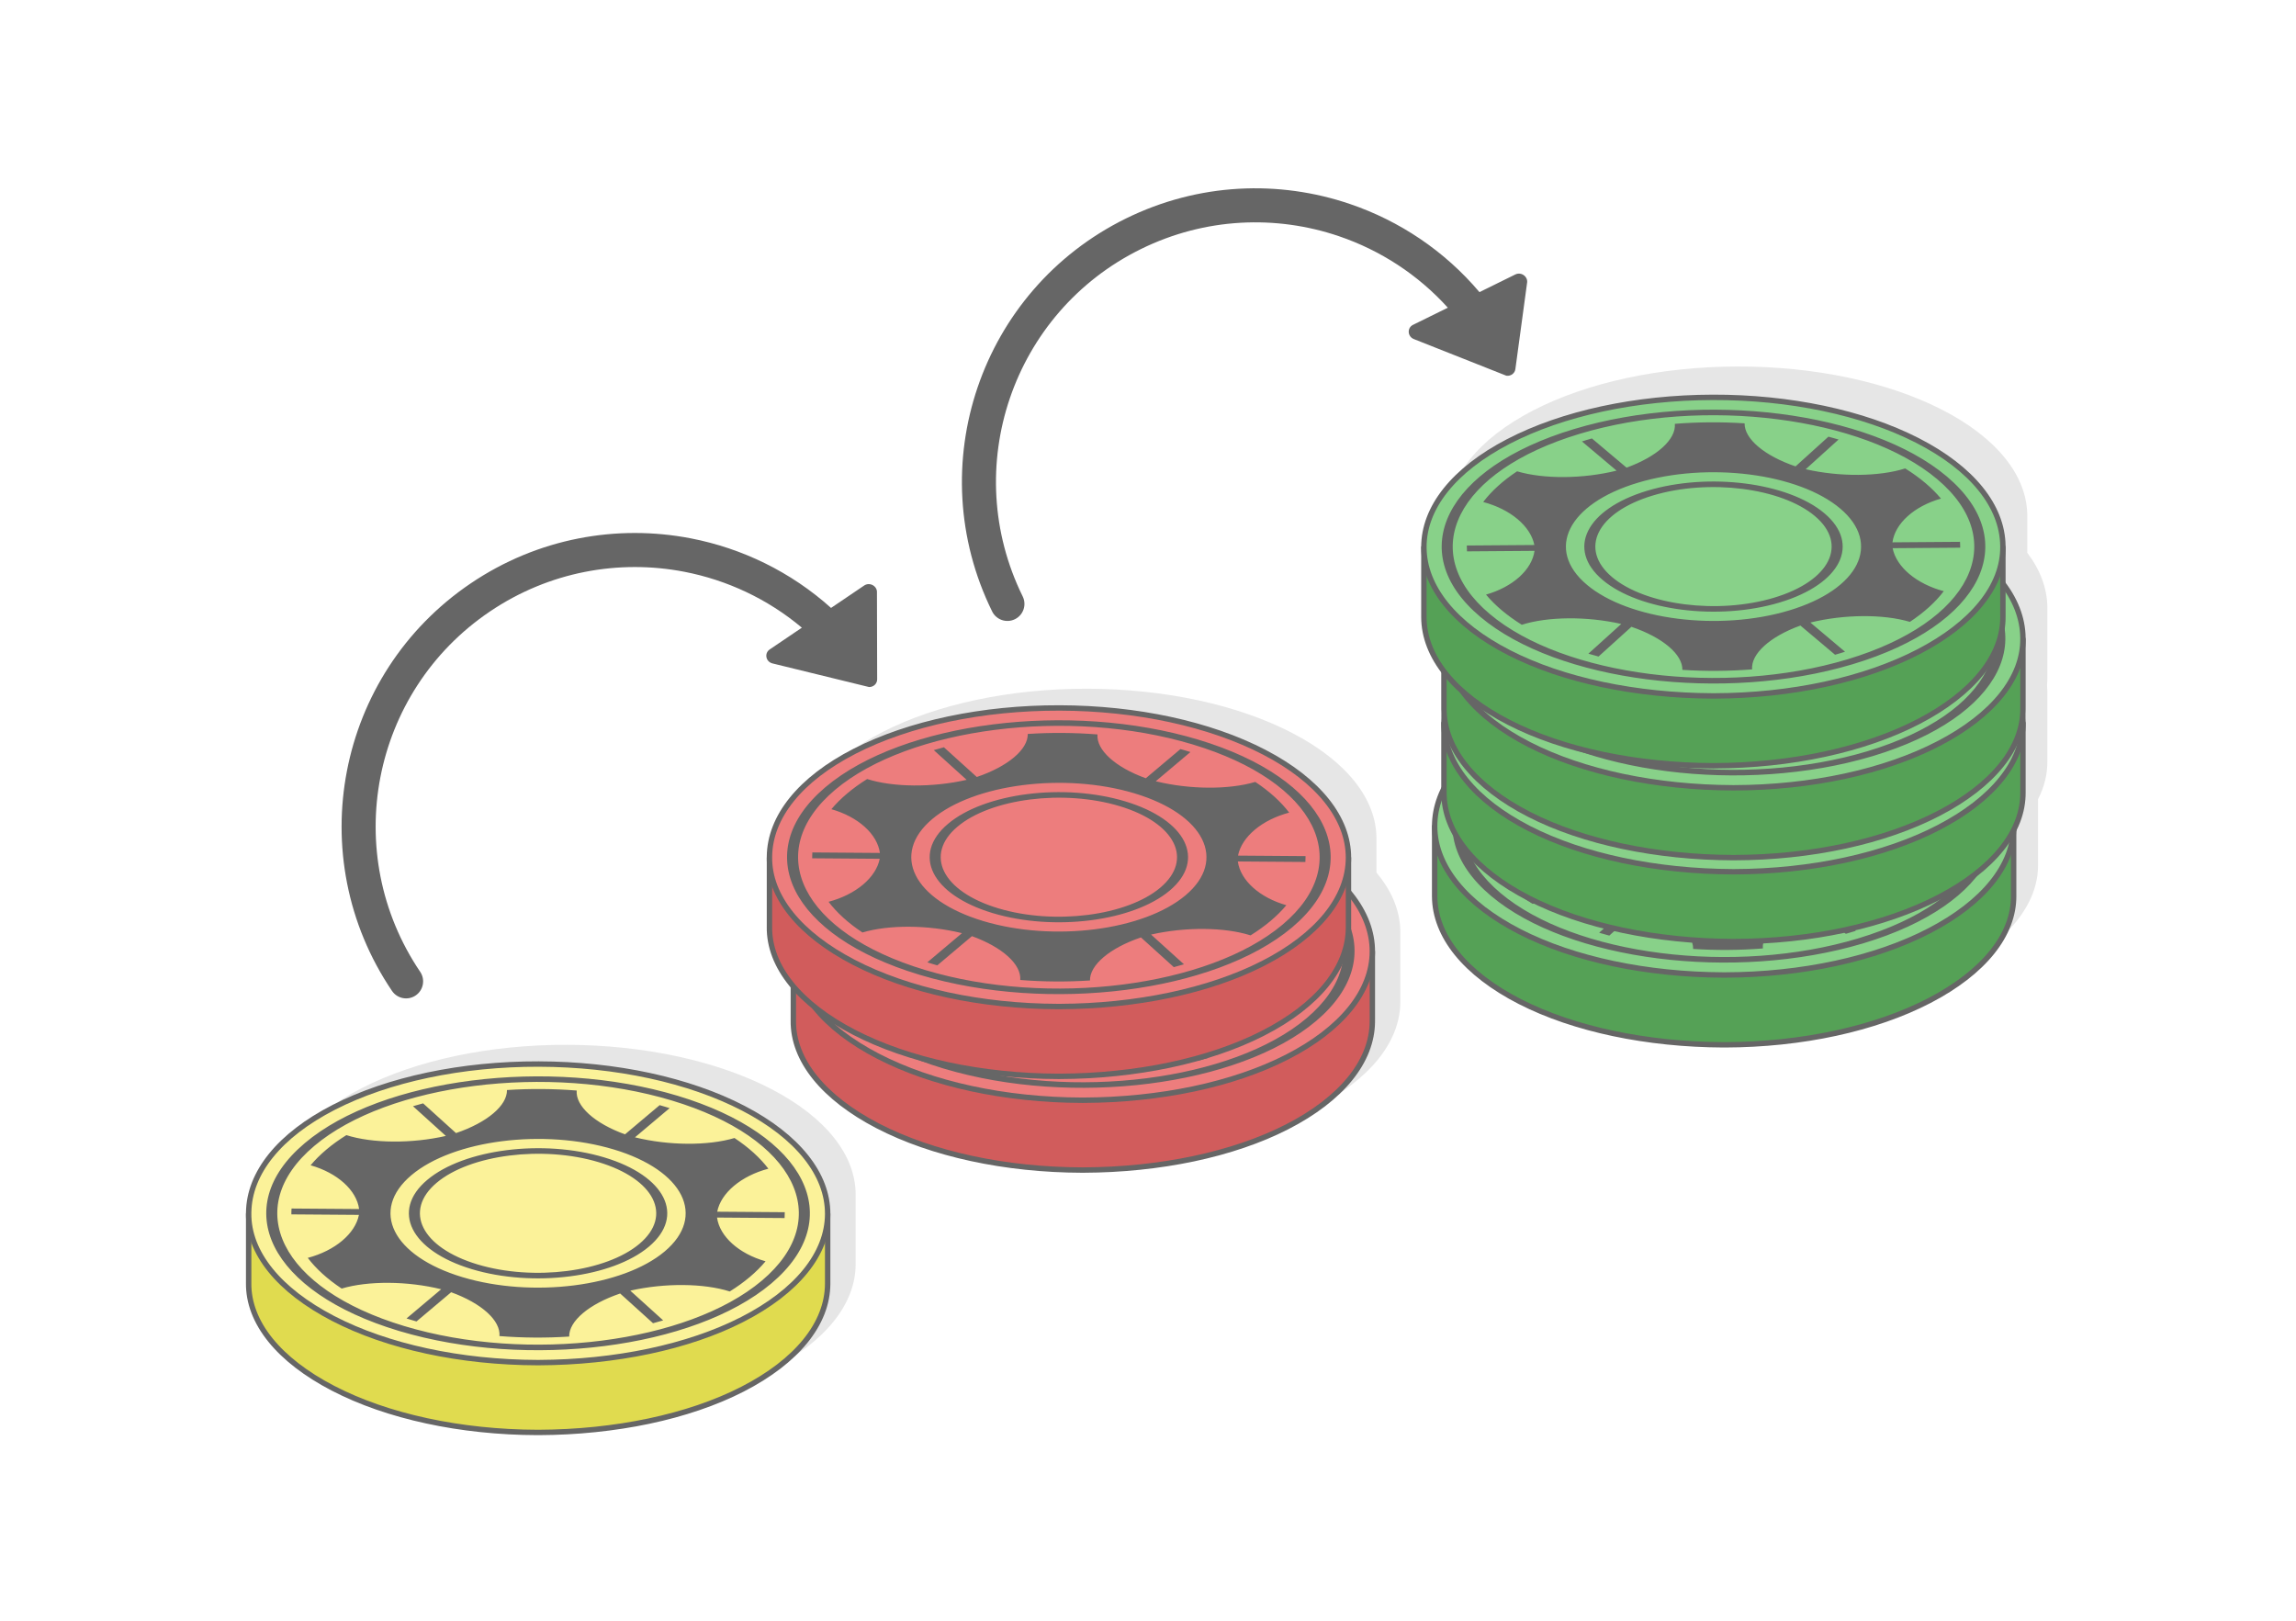
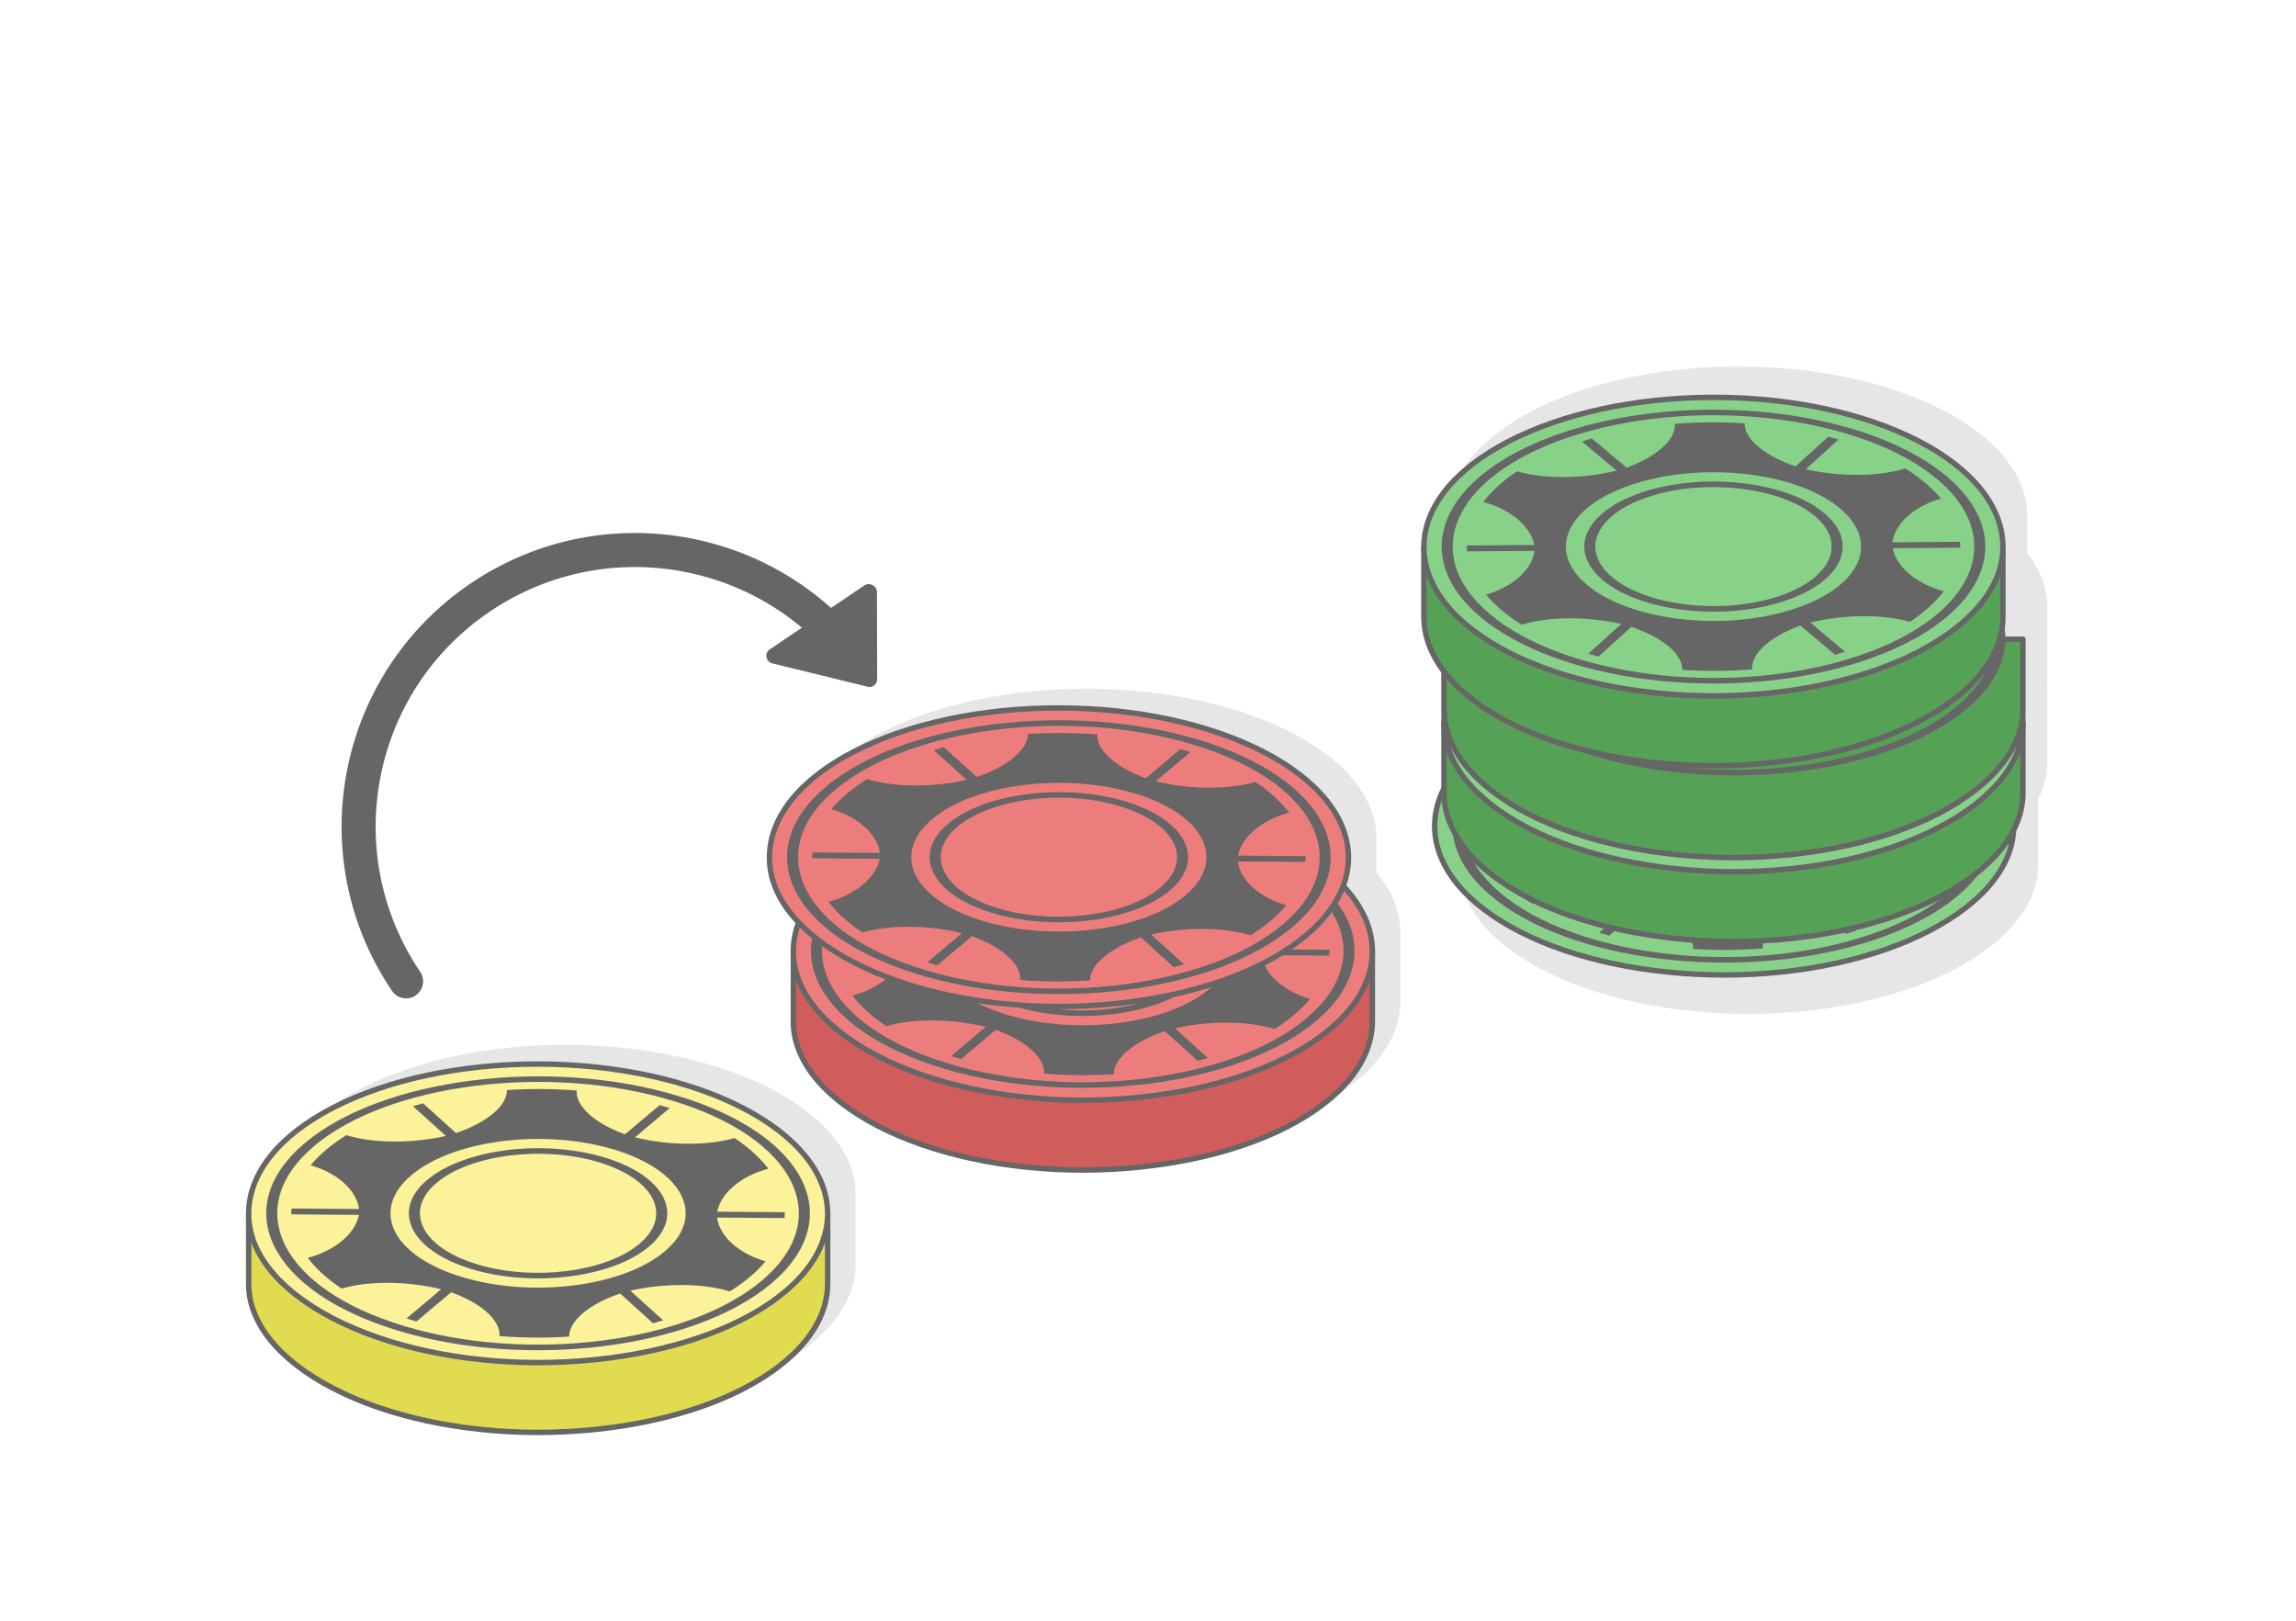
<svg xmlns="http://www.w3.org/2000/svg" xml:space="preserve" width="425px" height="300px" version="1.1" style="shape-rendering:geometricPrecision; text-rendering:geometricPrecision; image-rendering:optimizeQuality; fill-rule:evenodd; clip-rule:evenodd" viewBox="0 0 301041.9 212500">
  <defs>
    <style type="text/css">
   
    .str0 {stroke:#666666;stroke-width:708.4;stroke-linecap:round;stroke-linejoin:round;stroke-miterlimit:2.613}
    .fil7 {fill:#55A156}
    .fil4 {fill:#666666}
    .fil8 {fill:#88D189}
    .fil2 {fill:#D15C5C}
    .fil5 {fill:#E0DB4F}
    .fil1 {fill:#E6E6E6}
    .fil3 {fill:#ED7D7D}
    .fil6 {fill:#FBF299}
    .fil0 {fill:white}
    .fil9 {fill:#666666;fill-rule:nonzero}
   
  </style>
  </defs>
  <g id="Layer_x0020_1">
    <g id="_1772183658656">
      <rect class="fil0" x="0.1" width="301041.6" height="212500" />
      <g>
        <g>
          <path class="fil1" d="M183602.4 122253l0 8962.6 -1.9 0 1.9 192c-23.5,5207.9 -4022.2,10149.4 -11180.1,13813.9 -7102.5,3636.4 -16688.1,5628.2 -26693.7,5665.7l-173.5 0.2c-10100.2,-25.1 -19693,-2098.6 -26817.2,-5799 -7084.8,-3679.2 -11114.5,-8607.8 -11052.7,-13797.3l1.4 -75.5 0 -8797.1c-1.6,-93.7 -1.9,-188 -1.1,-282.2l1.1 -75c62.3,-5202.5 4022.9,-10145.6 11178.7,-13809 7152.9,-3661.6 16774.6,-5690.6 26867,-5666 10099.6,24.9 19693.5,2100 26818,5799 7119.9,3697.2 11075.7,8663 11052.1,13867.7z" />
          <path class="fil1" d="M180471.7 109968l0 8962.7 -1.8 0 1.8 191.6c-23.5,5208.2 -4022.1,10149.4 -11180.1,13814.2 -7102.5,3636.1 -16688.4,5628 -26693.7,5665.4l-173.8 0.6c-10099.8,-25.2 -19692.7,-2098.9 -26816.9,-5799.3 -7084.8,-3679 -11114.5,-8607.9 -11052.6,-13797.3l1.3 -75.2 0 -8797.5c-1.9,-93.7 -2.2,-187.9 -1.1,-281.9l1.1 -75.2c62.4,-5202.5 4023,-10145.7 11178.8,-13809.1 7152.8,-3661.3 16774.5,-5690.3 26866.9,-5665.9 10099.4,24.9 19693.5,2099.9 26818,5799.2 7119.6,3697.2 11075.4,8663.1 11052.1,13867.7z" />
          <g>
            <path class="fil2 str0" d="M142065.4 114262.8c10099.3,25.1 19693.7,2099.9 26818,5799.2 2708.2,1406.6 4958.1,2996.3 6705.7,4712.9l4346.4 0 0 8962.9 -1.6 0 1.6 191.7c-23.6,5207.9 -4022.2,10149.4 -11180.1,13813.9 -7102.8,3636.4 -16688.4,5628.2 -26694,5665.9l-173.2 0.3c-10100.2,-25.4 -19693,-2099.2 -26816.9,-5799.3 -7085.2,-3679.2 -11114.6,-8607.9 -11052.7,-13797.3l1.1 -75.2 0 -8962.9 4269.8 0c1782.2,-1771.5 4099,-3407.2 6908.9,-4845.9 7152.9,-3661.3 16774.6,-5690.9 26867,-5666.2z" />
            <path class="fil3 str0" d="M142065.4 105108.2c10099.3,24.9 19693.5,2100 26818,5799.3 7119.9,3697.1 11075.7,8663 11052.1,13867.4 -23.6,5208.2 -4021.9,10149.7 -11180.1,13814.2 -7102.5,3636.1 -16688.4,5627.9 -26694,5665.7l-173.2 0.5c-10100.2,-25.2 -19693,-2099.2 -26816.9,-5799.3 -7085.2,-3679.5 -11114.6,-8607.9 -11052.7,-13797.5l1.1 -75.3c62.3,-5202.5 4022.9,-10145.4 11179,-13809.1 7152.6,-3661.5 16774.3,-5690.5 26866.7,-5665.9z" />
            <path class="fil4" d="M158564.2 110687.9c218.5,65.9 434.5,133.4 648.4,200.8l-4543.7 3828.9c4432.6,1092 9584,1121.5 13048.3,88.1 1867.3,1237.4 3357.1,2595 4444.3,4024.3 -3563.3,942.1 -6220.1,3164.4 -6707.9,5637.8l8857.2 66.2c4,255.1 -3.5,511 -23.1,766.7l-8857.9 -66.4c337.6,2479.6 2857.1,4740.7 6361.5,5735.3 -584.4,701.2 -1272.2,1389.7 -2068.9,2061.4 -797,670.9 -1676.2,1302.5 -2623.6,1894.1 -3400.3,-1083.4 -8547.4,-1130.5 -13043.5,-105.5l4311.9 3897.5c-438.5,129.8 -882.7,254 -1331.1,372.6l-4310 -3896.9c-4093.9,1387.9 -6722.1,3618.5 -6682.2,5645.6 -3015,195.2 -6093.7,177.5 -9142.2,-64.5 166.5,-2026.3 -2325.4,-4297.6 -6334.5,-5746l-4542.9 3828.4c-220.8,-62.9 -439.8,-126.9 -658,-192.8 -218.5,-65.8 -435.3,-132.8 -649.2,-200.5l4543.1 -3828.4c-4432,-1092.2 -9583.9,-1122 -13047.7,-88.6 -1867.3,-1237.4 -3356.9,-2594.7 -4444.3,-4024.3 3563.5,-942.1 6220.4,-3164.4 6708.1,-5637.6l-8857.1 -66.1c-4.3,-255.1 3.2,-511.1 22.8,-767l8857.1 66.1c-336.5,-2479.3 -2856,-4740.4 -6361.5,-5735.3 585.5,-700.6 1273.3,-1389.1 2070,-2060.8 795.9,-671.2 1674.3,-1303 2622.6,-1894.4 3399.7,1083.7 8548.4,1130.6 13043.4,105.5l-4310 -3897.2c438.5,-129.5 880.8,-254.3 1329.2,-373.2l4311.3 3896.9c4092.3,-1387.3 6719.7,-3617.4 6681.7,-5644 3015,-195.2 6094.3,-177.7 9142.8,64 -166.5,2026.6 2324.8,4296.8 6335,5745.7l4542.8 -3828.6c219.3,63.2 439.4,126.4 657.8,192.2zm-7908.1 6664c4014.7,1208.5 6676.4,3122.7 7734.4,5239.2 1056.6,2115.5 509.7,4436.6 -1890.6,6459.5l-16.4 13.9c-2401.7,2015.4 -6194.4,3352.6 -10389,3885.4 -4201,533.3 -8806.8,258.9 -12821.5,-949.6l-27.3 -8.3c-3999.7,-1208.7 -6651.9,-3118.6 -7706.7,-5230.9 -1056.4,-2116 -510,-4436.6 1891.1,-6459.7 2400.9,-2023.2 6201.7,-3365.2 10404.3,-3898.5 4201.3,-533.8 8807.3,-259.4 12821.7,949zm6329.9 5415.9c-967.5,-1936.1 -3400.5,-3686.4 -7070.6,-4791.3 -3670.2,-1104.6 -7884.5,-1354.6 -11730.8,-866.3 -3844.7,488.3 -7320.7,1714.7 -9515.5,3564.4 -2194.2,1849.1 -2692.9,3972.3 -1724.9,5910.1 967.3,1936.1 3400.6,3686.4 7070.7,4791.3l7.2 2.1c3667.7,1102.8 7878.6,1352.3 11723.6,864.2 3843.3,-488 7319.9,-1715 9513.3,-3564.3 2195.3,-1850.2 2694.6,-3973.2 1727,-5910.2zm3266.4 -13502c8445.4,2542.3 14045.3,6569 16269.7,11023.3 2223.9,4452.6 1074.4,9335.8 -3976.7,13591.9 -5050.2,4256.2 -13046,7079 -21888.5,8201.5 -8798.2,1117.2 -18438.4,551.5 -26855.1,-1958.9l-124.8 -36.9c-8445.6,-2542.5 -14044.9,-6568.4 -16270.2,-11023 -2212.7,-4431.7 -1084.2,-9287.9 3903.8,-13529.6l73.4 -62.6c5049.7,-4255.9 13045.3,-7078.7 21888.2,-8201.8 8841.9,-1122.2 18534.3,-545.8 26980.2,1996.1zm14864.7 11199.4c-2134.2,-4273.5 -7505.9,-8136.2 -15607,-10574.5 -8101.1,-2438.7 -17401.3,-2991.2 -25887.4,-1913.7 -8479.7,1077.3 -16146.5,3782.3 -20991.1,7860.5l-9.1 7.7c-4844.4,4081.9 -5945.5,8766.9 -3810.5,13041.8 2132.7,4271.2 7499.3,8131.7 15592.9,10570.6l14.2 4.2c8101.1,2438.4 17401.3,2991 25887.7,1913.4 8484.7,-1077.5 16154.5,-3785.2 20999.4,-7867.6 4844.9,-4082.5 5946.2,-8767.5 3810.9,-13042.4zm-23221.7 -4157.4c9171.4,2761 12160.2,8745.3 6675.2,13366.6 -5484.4,4621.9 -17364.6,6130.7 -26536.8,3370 -9170.4,-2760.7 -12159.2,-8745 -6675,-13366.5 5484.2,-4621.9 17364.6,-6130.8 26536.6,-3370.1z" />
          </g>
          <g>
-             <path class="fil2 str0" d="M138934.7 101977.8c10099.3,24.9 19693.5,2099.7 26818,5799 2708.2,1406.6 4957.8,2996.3 6705.7,4713.1l4346.4 0 0 8962.9 -1.6 0 1.6 191.7c-23.5,5207.9 -4022.2,10149.4 -11180.1,13813.9 -7102.8,3636.1 -16688.4,5628.2 -26694,5665.7l-173.2 0.3c-10100.2,-25.5 -19693,-2098.9 -26816.9,-5799 -7085.1,-3679.5 -11114.8,-8607.9 -11053,-13797.6l1.4 -75 0 -8962.9 4269.5 0c1782.2,-1771.7 4099.3,-3407.5 6909.2,-4846.2 7152.9,-3661.3 16774.6,-5690.6 26867,-5665.9z" />
            <path class="fil3 str0" d="M138934.7 92822.9c10099.3,24.9 19693.5,2100.3 26817.7,5799.3 7120.2,3697.2 11076,8663.3 11052.4,13867.5 -23.5,5208.1 -4022.2,10149.9 -11180.1,13814.4 -7102.5,3635.9 -16688.4,5627.9 -26694,5665.4l-173.5 0.6c-10099.9,-25.2 -19692.7,-2099.2 -26816.6,-5799.3 -7085.4,-3679.5 -11114.5,-8607.9 -11052.7,-13797.6l0.8 -74.9c62.7,-5202.6 4023.3,-10145.7 11179,-13809.1 7152.9,-3661.6 16774.4,-5690.6 26867,-5666.3z" />
            <path class="fil4" d="M155433.5 98402.7c218.2,65.9 434.5,133.3 648.5,200.8l-4543.7 3828.9c4432.6,1092 9583.7,1121.4 13048.2,88 1867.3,1237.7 3357.2,2595 4444.4,4024.4 -3563.6,942.3 -6220.4,3164.6 -6708.2,5637.8l8857.1 66.1c4.3,255.2 -3.2,511.1 -22.7,767l-8858 -66.4c337.6,2479.6 2856.8,4740.8 6361.5,5735.3 -584.4,700.9 -1272.4,1389.5 -2068.9,2061.2 -797,670.9 -1676.4,1302.4 -2623.6,1894.1 -3400.3,-1083.5 -8547.4,-1130.6 -13043.4,-105.5l4311.8 3897.7c-438.5,129.6 -882.7,253.8 -1331.1,372.6l-4310 -3896.8c-4094.1,1387.8 -6722,3618.1 -6682.4,5645.3 -3014.8,195.2 -6093.5,177.5 -9142.3,-64.5 166.8,-2026.4 -2325.1,-4297.4 -6334.1,-5746l-4543.2 3828.6c-220.6,-62.9 -439.6,-127.2 -658,-193 -218.2,-65.6 -435.1,-132.8 -649,-200.3l4543.2 -3828.3c-4432.1,-1092.6 -9584.3,-1122.3 -13047.7,-88.6 -1867.4,-1237.4 -3357.2,-2595 -4444.4,-4024.4 3563.6,-942.1 6220.4,-3164.6 6708.2,-5637.8l-8857.2 -66.1c-4.2,-255.2 3.2,-511.1 22.8,-767l8857.1 66.1c-336.8,-2479.1 -2856,-4740.2 -6361.5,-5735.3 585.3,-700.6 1273.3,-1389.2 2069.8,-2060.9 796.2,-671.1 1674.5,-1303 2622.8,-1894.3 3399.7,1083.9 8548.2,1130.8 13043.4,105.4l-4310 -3896.8c438.3,-129.9 880.8,-254.6 1329.2,-373.5l4311.3 3896.9c4092.4,-1387.3 6719.7,-3617.1 6681.7,-5644 3014.8,-195.2 6094,-177.8 9142.8,64.2 -166.8,2026.4 2324.9,4296.9 6334.7,5745.5l4543.2 -3828.4c219.2,63 439.3,126.1 657.7,192zm-7908 6664.3c4014.6,1208.2 6676.3,3122.3 7734.3,5238.9 1056.7,2115.8 509.7,4436.9 -1890.6,6459.5l-16.6 13.9c-2401.7,2015.6 -6194.4,3352.6 -10388.8,3885.6 -4201,533.1 -8806.8,258.6 -12821.4,-949.8l-27.6 -8.3c-3999.7,-1208.8 -6651.7,-3118.7 -7706.8,-5230.7 -1056.1,-2116 -509.7,-4436.8 1891.2,-6460 2400.9,-2023.1 6201.9,-3364.9 10404.2,-3898.5 4201.6,-533.5 8807.4,-259.1 12822.1,949.4zm6329.6 5415.9c-967.3,-1936.4 -3400.3,-3686.8 -7070.4,-4791.4 -3670.4,-1104.6 -7884.5,-1354.6 -11730.8,-866.3 -3845,488.1 -7320.7,1714.7 -9515.7,3564.4 -2194.2,1849.1 -2692.7,3972.1 -1724.7,5909.8 967.3,1936.4 3400.3,3686.8 7070.7,4791.4l7 2.1c3667.7,1102.7 7878.9,1352.5 11723.5,864.2 3843.6,-487.8 7320.2,-1715 9513.3,-3564.4 2195.3,-1849.9 2694.9,-3972.9 1727.1,-5909.8zm3266.7 -13502.3c8445.3,2542.2 14044.9,6568.9 16269.6,11023.2 2224,4452.9 1074.1,9336.1 -3976.9,13592 -5050.2,4256.4 -13045.8,7078.9 -21888.2,8201.7 -8798.3,1117.2 -18438.5,551.5 -26855.5,-1959.1l-124.7 -37c-8445.4,-2542.2 -14044.7,-6568.4 -16270.2,-11022.9 -2212.7,-4431.8 -1084.3,-9287.9 3903.8,-13529.3l73.6 -62.9c5049.7,-4255.9 13045.3,-7078.7 21888.3,-8201.8 8841.8,-1122.3 18534,-545.6 26980.2,1996.1zm14864.7 11199.4c-2134.5,-4273.3 -7506,-8135.9 -15607.1,-10574.6 -8101.1,-2438.3 -17401.3,-2990.9 -25887.4,-1913.3 -8479.7,1077 -16146.5,3782 -20991.1,7860.4l-9.1 7.5c-4844.4,4082.1 -5945.7,8767.2 -3810.4,13042.1 2132.3,4270.8 7499.2,8131.6 15592.9,10570.2l14.1 4.3c8101.1,2438.4 17401.3,2990.9 25887.4,1913.4 8485,-1077.3 16154.8,-3785 20999.7,-7867.4 4844.9,-4082.7 5946.3,-8767.7 3811,-13042.6zm-23221.8 -4157.4c9171.5,2761 12160.2,8745.2 6675,13366.8 -5484.2,4621.6 -17364.6,6130.5 -26536.6,3370 -9170.6,-2760.7 -12159.4,-8744.9 -6675,-13366.8 5484.2,-4621.6 17364.7,-6130.4 26536.6,-3370z" />
          </g>
          <path class="fil1" d="M112186.9 156655.9l0 8962.7 -1.6 0 1.6 191.9c-23.3,5207.9 -4021.9,10149.4 -11180.1,13813.9 -7102.3,3636.4 -16688.1,5628.2 -26693.8,5665.7l-173.5 0.3c-10100.1,-25.2 -19692.6,-2098.7 -26816.9,-5799 -7085.1,-3679.3 -11114.5,-8607.9 -11052.6,-13797.4l1.3 -75.4 0 -8797.2c-1.9,-93.7 -2.1,-188 -1.1,-282.2l1.1 -74.9c62.1,-5202.6 4023,-10145.7 11178.8,-13809.1 7152.8,-3661.6 16774.6,-5690.3 26866.7,-5666 10099.6,24.9 19693.7,2100 26817.9,5799 7120,3697.2 11075.7,8663.3 11052.2,13867.7z" />
          <g>
            <path class="fil5 str0" d="M70649.9 148665.7c10099.6,25.1 19693.7,2099.9 26818.2,5799.2 2708.2,1406.6 4957.8,2996.3 6705.5,4712.9l4346.4 0 0 8962.9 -1.4 0 1.4 191.7c-23.3,5208.2 -4021.9,10149.7 -11179.9,13813.9 -7102.8,3636.4 -16688.6,5628.2 -26694,5666l-173.5 0.2c-10100.1,-25.4 -19692.7,-2099.1 -26816.6,-5799 -7085.4,-3679.5 -11114.8,-8608.1 -11052.9,-13797.6l1 -75.2 0 -8962.9 4269.8 0c1782.2,-1771.5 4099.3,-3407.2 6909.3,-4845.9 7152.8,-3661.3 16774.5,-5690.9 26866.7,-5666.2z" />
            <path class="fil6 str0" d="M70649.9 139511.1c10099.6,24.9 19693.7,2100 26817.9,5799.3 7119.9,3697.1 11075.7,8663.3 11052.4,13867.4 -23.5,5208.2 -4022.1,10149.7 -11180.1,13814.2 -7102.8,3636.1 -16688.4,5627.9 -26694.3,5665.7l-173.2 0.5c-10100.1,-25.1 -19692.9,-2099.1 -26816.6,-5799.3 -7085.4,-3679.5 -11114.5,-8607.8 -11052.7,-13797.5l0.8 -75c62.4,-5202.5 4023.3,-10145.6 11179.1,-13809.3 7152.5,-3661.6 16774.3,-5690.4 26866.7,-5666z" />
            <path class="fil4" d="M87148.7 145090.9c218.4,65.8 434.8,133.3 648.7,200.7l-4543.7 3828.9c4432.6,1092 9583.7,1121.5 13048.2,88.1 1867.3,1237.4 3356.9,2595 4444.4,4024.3 -3563.6,942.1 -6220.4,3164.7 -6708.2,5637.9l8857.1 66.1c4.3,255.1 -3.2,511.1 -22.7,767l-8857.9 -66.4c337.3,2479.3 2856.8,4740.5 6361.2,5735.3 -584.5,700.9 -1272.2,1389.4 -2068.9,2061.1 -797,670.9 -1676.2,1302.5 -2623.7,1894.1 -3400,-1083.4 -8547.4,-1130.5 -13043.1,-105.4l4311.6 3897.4c-438.3,129.8 -882.4,254 -1330.9,372.9l-4309.9 -3897.2c-4094.2,1387.9 -6722.1,3618.5 -6682.5,5645.7 -3014.8,195.1 -6093.5,177.5 -9142.3,-64.6 166.8,-2026.3 -2325.1,-4297.6 -6334.1,-5746l-4543.2 3828.4c-220.6,-62.7 -439.6,-126.9 -658,-192.8 -218.5,-65.8 -435.1,-132.8 -649,-200.2l4543.2 -3828.6c-4432.1,-1092.3 -9584.3,-1122 -13047.7,-88.4 -1867.3,-1237.6 -3357.2,-2595 -4444.4,-4024.3 3563.3,-942.4 6220.1,-3164.7 6707.9,-5637.8l-8857.1 -66.2c-4,-255.1 3.5,-511 23,-767l8857.1 66.1c-336.7,-2479.3 -2856.2,-4740.4 -6361.4,-5735.2 585.2,-700.7 1273,-1389.2 2069.7,-2060.9 796.2,-671.2 1674.5,-1303 2622.8,-1894.4 3399.7,1084 8548.2,1130.6 13043.1,105.5l-4309.9 -3897.2c438.5,-129.5 881,-254.3 1329.5,-373.2l4311.3 3896.9c4092,-1387.3 6719.4,-3617.4 6681.6,-5644 3014.8,-195.1 6094.1,-177.7 9142.8,64.3 -166.8,2026.3 2324.9,4296.6 6334.7,5745.4l4543.2 -3828.6c219.2,63.2 439.3,126.4 657.5,192.3zm-7907.8 6664c4014.4,1208.4 6676.3,3122.6 7734,5239.2 1057,2115.5 510,4436.8 -1890.6,6459.4l-16.3 13.9c-2401.7,2015.7 -6194.4,3352.7 -10388.7,3885.4 -4201,533.3 -8807.1,258.9 -12821.5,-949.6l-27.6 -8.3c-3999.7,-1208.7 -6651.7,-3118.6 -7706.8,-5230.6 -1056.1,-2116.3 -509.7,-4436.9 1891.2,-6460 2400.9,-2023.2 6201.9,-3365.2 10404.3,-3898.5 4201.5,-533.8 8807.3,-259.4 12822,949.1zm6329.6 5416.1c-967.3,-1936.4 -3400.3,-3686.7 -7070.7,-4791.3 -3670.1,-1104.9 -7884.2,-1354.9 -11730.5,-866.6 -3844.9,488.3 -7321,1715 -9515.7,3564.4 -2194.2,1849.1 -2692.7,3972.4 -1724.6,5910.1 967.2,1936.1 3400.2,3686.7 7070.4,4791.3l7.2 2.2c3667.7,1102.7 7878.9,1352.2 11723.6,864.1 3843.3,-488 7319.9,-1714.9 9513.3,-3564.3 2195.2,-1850.2 2694.8,-3972.9 1727,-5909.9zm3266.4 -13502.3c8445.7,2542.3 14045.2,6569 16270,11023.3 2223.6,4452.6 1074,9335.8 -3977,13591.9 -5050.2,4256.2 -13045.8,7079 -21888.2,8201.8 -8798.5,1116.9 -18438.5,551.2 -26855.5,-1959.1l-124.7 -37c-8445.4,-2542.2 -14044.7,-6568.4 -16270.2,-11023 -2212.7,-4431.7 -1084.3,-9287.8 3903.8,-13529.3l73.4 -62.9c5049.6,-4255.9 13045.5,-7078.7 21888.5,-8201.8 8841.6,-1122.2 18534,-545.8 26979.9,1996.1zm14865 11199.4c-2134.5,-4273.3 -7506,-8136.1 -15607.1,-10574.5 -8101.1,-2438.6 -17401.3,-2991.2 -25887.7,-1913.6 -8479.6,1077.2 -16146.2,3782.3 -20991.1,7860.4l-8.8 7.7c-4844.3,4081.9 -5945.7,8767.2 -3810.4,13041.9 2132.3,4271.1 7499,8131.6 15592.9,10570.5l14.2 4.3c8101.1,2438.3 17401.3,2990.9 25887.3,1913.3 8484.8,-1077.3 16154.9,-3785.2 20999.7,-7867.6 4844.9,-4082.4 5946,-8767.5 3811,-13042.4zm-23221.8 -4157.3c9171.5,2760.9 12160.3,8745.2 6675,13366.5 -5484.2,4621.9 -17364.6,6130.7 -26536.6,3370.3 -9170.6,-2761 -12159.4,-8745.2 -6675.2,-13366.8 5484.4,-4621.9 17364.6,-6130.7 26536.8,-3370z" />
          </g>
          <path class="fil1" d="M189893.2 67734.2l0 8947.6 1.4 0 -1.4 191.7c11,2469.6 916.9,4879.4 2628.7,7121.5l0 4733.5 1.4 0 -1.4 191.7c1.1,293.7 15.3,586.3 41.8,878.1 -29.5,323.4 -43.7,648.1 -42,973.9l0.2 15.3 0 8541.2c-810.6,1610.9 -1226.4,3282.8 -1218.9,4979.8l0.3 15.3 0 8947.6 1.6 0 -1.6 191.7c23.5,5208.1 4022.1,10149.7 11180.1,13814.2 7102.8,3636.1 16688.6,5627.9 26693.7,5665.6l173.5 0.3c10100.2,-25.4 19693,-2099.2 26816.9,-5799.3 7085.1,-3679.2 11114.8,-8607.9 11053,-13797.3l-1.4 -75.2 0 -8480.5c821.4,-1608.9 1240.1,-3280.8 1219.7,-4980.6l-1 -75.2 0 -8797.4c1.6,-93.7 1.8,-188 0.8,-281.9l-0.8 -75.2c-3,-258.1 -16.1,-515.1 -38.3,-771.9 30.2,-333.6 43.4,-668.7 39.3,-1005l-1 -75.2 0 -8797.2c1.6,-93.9 1.8,-188.2 0.8,-282.2l-0.8 -74.9c-29.5,-2459.8 -930.9,-4861.5 -2629,-7097.4l0 -4592.2c1.9,-94 2.1,-188.2 1.1,-282.2l-0.8 -74.9c-62.4,-5202.8 -4023.3,-10145.7 -11179.1,-13809.1 -7152.8,-3661.8 -16774.6,-5690.9 -26866.7,-5666 -10099.6,24.9 -19693.7,2100 -26817.9,5799 -7120,3697.2 -11076,8663.4 -11052.5,13867.5l0.3 15.3z" />
          <g>
-             <path class="fil7 str0" d="M225975.2 97842.1c-10099.3,25.2 -19693.5,2100 -26817.9,5799.3 -2708.2,1406.6 -4957.9,2996.3 -6705.5,4712.9l-4346.7 0 0 8962.8 1.6 0 -1.6 191.7c23.6,5208.2 4022.2,10149.7 11180.1,13813.9 7102.8,3636.4 16688.4,5628.2 26694.1,5666l173.2 0.2c10100.4,-25.4 19692.9,-2099.1 26816.9,-5799 7085.1,-3679.5 11114.8,-8608.1 11052.9,-13797.5l-1.3 -75.3 0 -8962.8 -4269.6 0c-1782.2,-1771.5 -4099.2,-3407.3 -6909.2,-4846 -7152.8,-3661.3 -16774.6,-5690.8 -26867,-5666.2z" />
            <path class="fil8 str0" d="M225975.2 88687.5c-10099.3,24.9 -19693.5,2100 -26817.7,5799.3 -7120.1,3697.2 -11075.9,8663 -11052.4,13867.5 23.6,5208.1 4022.2,10149.6 11180.1,13814.1 7102.6,3636.2 16688.4,5628 26694.3,5665.7l173.2 0.5c10099.9,-25.1 19692.7,-2099.1 26816.7,-5799.2 7085.4,-3679.5 11114.5,-8607.9 11052.6,-13797.6l-0.8 -75c-62.6,-5202.8 -4023.2,-10145.6 -11179,-13809.3 -7152.8,-3661.6 -16774.3,-5690.6 -26867,-5666z" />
            <path class="fil4" d="M209476.4 94267.3c-218.2,65.8 -434.5,133.3 -648.4,200.8l4543.7 3828.8c-4432.6,1092.1 -9583.7,1121.5 -13048.3,88.1 -1867.3,1237.4 -3357.1,2595 -4444.3,4024.3 3563.6,942.1 6220.4,3164.4 6708.2,5637.9l-8857.2 66.1c-4.3,255.1 3.2,511.1 22.8,766.7l8857.9 -66.3c-337.6,2479.5 -2856.8,4740.7 -6361.5,5735.5 584.5,700.9 1272.5,1389.5 2069,2061.2 797.2,670.9 1676.4,1302.4 2623.8,1894.1 3400,-1083.5 8547.2,-1130.6 13043.2,-105.5l-4311.9 3897.4c438.6,129.8 882.7,254.1 1331.1,372.9l4310 -3897.1c4094.2,1387.8 6722.1,3618.4 6682.5,5645.6 3014.7,195.1 6093.5,177.5 9142.2,-64.5 -166.8,-2026.4 2325.1,-4297.7 6334.2,-5746l4543.2 3828.3c220.5,-62.6 439.5,-126.9 658,-192.7 218.2,-65.9 435,-132.8 648.9,-200.6l-4543.1 -3828.3c4432,-1092.3 9584.2,-1122 13047.7,-88.4 1867.3,-1237.6 3357.2,-2594.9 4444.4,-4024.3 -3563.4,-942.3 -6220.4,-3164.7 -6708.2,-5637.8l8857.1 -66.1c4.3,-255.2 -3.2,-511.1 -22.7,-767.1l-8857.2 66.2c336.8,-2479.4 2856,-4740.5 6361.5,-5735.3 -585.2,-700.6 -1273.3,-1389.2 -2069.7,-2060.9 -796.2,-671.2 -1674.6,-1303 -2622.8,-1894.4 -3399.8,1083.8 -8548.2,1130.6 -13043.4,105.5l4310.2 -3897.1c-438.5,-129.6 -881.1,-254.4 -1329.5,-373.2l-4311.3 3896.9c-4092,-1387.4 -6719.7,-3617.4 -6681.7,-5644 -3014.7,-195.2 -6094,-177.8 -9142.8,63.9 166.8,2026.7 -2324.8,4296.9 -6334.7,5745.8l-4543.1 -3828.6c-219.3,63.1 -439.3,126.3 -657.8,192.2zm7908.1 6664c-4014.7,1208.4 -6676.3,3122.6 -7734.3,5239.2 -1056.7,2115.5 -509.8,4436.6 1890.6,6459.5l16.6 13.9c2401.7,2015.6 6194.4,3352.6 10388.7,3885.3 4201,533.3 8806.8,258.9 12821.5,-949.5l27.6 -8.3c3999.7,-1208.8 6651.7,-3118.7 7706.7,-5231 1056.2,-2116 509.8,-4436.6 -1891.1,-6459.7 -2400.9,-2023.1 -6201.9,-3365.2 -10404.3,-3898.5 -4201.5,-533.8 -8807.3,-259.4 -12822,949.1zm-6329.6 5415.9c967.2,-1936.1 3400.2,-3686.5 7070.4,-4791.3 3670.4,-1104.6 7884.5,-1354.7 11730.8,-866.4 3844.9,488.3 7320.9,1715 9515.7,3564.4 2194.2,1849.1 2692.7,3972.4 1724.6,5910.1 -967.3,1936.1 -3400.3,3686.7 -7070.7,4791.3l-6.9 2.2c-3667.7,1102.7 -7878.9,1352.2 -11723.6,864.2 -3843.6,-488.1 -7319.9,-1715 -9513.3,-3564.4 -2195.3,-1850.2 -2694.8,-3972.9 -1727,-5910.1zm-3266.7 -13502c-8445.4,2542.2 -14045,6568.9 -16269.7,11023.2 -2223.9,4452.7 -1074.1,9335.8 3976.9,13592 5050.3,4256.1 13045.9,7078.9 21888.3,8201.5 8798.5,1117.1 18438.4,551.5 26855.4,-1958.9l124.8 -37c8445.4,-2542.2 14044.7,-6568.4 16270.2,-11022.9 2212.7,-4431.8 1084.2,-9287.9 -3903.8,-13529.6l-73.7 -62.7c-5049.4,-4255.9 -13045.3,-7078.7 -21888.2,-8201.7 -8841.9,-1122.3 -18534,-545.9 -26980.2,1996.1zm-14864.7 11199.4c2134.5,-4273.3 7506,-8136.2 15607.1,-10574.6 8101.1,-2438.6 17401.3,-2991.2 25887.4,-1913.6 8479.6,1077.3 16146.5,3782.3 20991.1,7860.4l9.1 7.8c4844.3,4081.8 5945.7,8766.9 3810.4,13041.8 -2132.4,4271.1 -7499.3,8131.6 -15592.9,10570.5l-14.2 4.3c-8101.1,2438.3 -17401.3,2990.9 -25887.4,1913.4 -8485,-1077.3 -16154.8,-3785.3 -20999.7,-7867.7 -4844.8,-4082.4 -5946.2,-8767.5 -3810.9,-13042.3zm23221.7 -4157.4c-9171.4,2760.9 -12160.2,8745.2 -6674.9,13366.5 5484.1,4621.9 17364.6,6130.7 26536.6,3370.3 9170.6,-2760.9 12159.4,-8745.2 6674.9,-13366.8 -5484.1,-4621.9 -17364.6,-6130.7 -26536.6,-3370z" />
          </g>
          <g>
            <path class="fil7 str0" d="M227193.9 84305.8c-10099.3,25.2 -19693.8,2100 -26818,5799.3 -2708.5,1406.6 -4958.1,2996.3 -6705.7,4712.9l-4346.4 0 0 8962.9 1.6 0 -1.6 191.6c23.3,5208.2 4021.9,10149.7 11179.8,13813.9 7103.1,3636.4 16688.7,5628.2 26694,5666l173.5 0.3c10100.2,-25.5 19693,-2099.2 26816.9,-5799 7085.1,-3679.5 11114.5,-8608.2 11052.7,-13797.6l-1.1 -75.2 0 -8962.9 -4269.8 0c-1782.2,-1771.5 -4099,-3407.3 -6908.9,-4846 -7153.2,-3661.3 -16774.6,-5690.8 -26867,-5666.2z" />
            <path class="fil8 str0" d="M227193.9 75151.2c-10099.6,24.9 -19693.5,2100 -26818,5799.3 -7119.9,3697.2 -11075.7,8663.1 -11052.4,13867.5 23.6,5208.1 4022.2,10149.6 11180.4,13814.1 7102.5,3636.2 16688.4,5628 26694,5665.7l173.2 0.6c10100.2,-25.2 19693,-2099.2 26816.6,-5799.3 7085.4,-3679.5 11114.8,-8607.9 11053,-13797.6l-1.1 -74.9c-62.4,-5202.9 -4023.2,-10145.7 -11179,-13809.4 -7152.6,-3661.6 -16774.3,-5690.6 -26866.7,-5666z" />
            <path class="fil4" d="M210695.1 80731c-218.5,65.9 -434.5,133.3 -648.5,200.8l4543.5 3828.9c-4432.4,1092 -9583.8,1121.4 -13048.3,88 -1867.3,1237.4 -3356.9,2595 -4444.3,4024.4 3563.5,942 6220.4,3164.4 6708.1,5637.8l-8857.1 66.1c-4.3,255.2 3.2,511.1 22.8,766.8l8858.2 -66.4c-337.6,2479.6 -2857.1,4740.7 -6361.5,5735.5 584.4,700.9 1272.2,1389.5 2068.9,2061.2 797,670.9 1676.2,1302.4 2623.6,1894.1 3400.3,-1083.5 8547.4,-1130.6 13043.2,-105.5l-4311.6 3897.4c438.5,129.9 882.7,254.1 1331.1,372.9l4309.9 -3897.1c4094,1387.8 6721.9,3618.4 6682.3,5645.6 3014.7,195.2 6093.5,177.5 9142.2,-64.5 -166.5,-2026.4 2325.4,-4297.7 6334.4,-5746l4542.9 3828.3c220.6,-62.6 439.9,-126.9 658.1,-192.7 218.4,-65.9 435,-132.8 648.9,-200.6l-4542.9 -3828.3c4431.8,-1092.3 9584,-1122 13047.7,-88.3 1867.4,-1237.7 3356.9,-2595 4444.4,-4024.4 -3563.6,-942.3 -6220.4,-3164.6 -6708.2,-5637.8l8857.2 -66.1c4.2,-255.2 -3.2,-511.1 -22.8,-767l-8857.1 66.1c336.5,-2479.3 2856,-4740.5 6361.2,-5735.3 -585.2,-700.6 -1273,-1389.2 -2069.7,-2060.9 -796.2,-671.1 -1674.3,-1303 -2622.8,-1894.3 -3399.5,1083.7 -8548.2,1130.5 -13043.2,105.4l4310 -3897.1c-438.6,-129.6 -880.8,-254.3 -1329.2,-373.2l-4311.6 3896.9c-4092.1,-1387.3 -6719.4,-3617.4 -6681.7,-5644 -3014.7,-195.2 -6094,-177.8 -9142.5,64 166.5,2026.6 -2325.1,4296.8 -6335,5745.7l-4543.1 -3828.6c-219,63.2 -439.4,126.3 -657.5,192.2zm7908 6664c-4014.6,1208.5 -6676.3,3122.6 -7734.3,5239.2 -1056.7,2115.5 -509.7,4436.6 1890.6,6459.5l16.3 13.9c2401.7,2015.6 6194.5,3352.6 10389.1,3885.4 4201,533.3 8806.8,258.8 12821.2,-949.6l27.5 -8.3c3999.7,-1208.8 6652,-3118.7 7706.8,-5230.9 1056.1,-2116.1 509.7,-4436.6 -1891.2,-6459.8 -2400.8,-2023.1 -6201.9,-3365.2 -10404.2,-3898.5 -4201.6,-533.8 -8807.4,-259.4 -12821.8,949.1zm-6329.9 5415.9c967.3,-1936.1 3400.3,-3686.5 7070.7,-4791.3 3670.1,-1104.6 7884.5,-1354.7 11730.8,-866.4 3844.7,488.4 7320.7,1715 9515.5,3564.4 2194.2,1849.1 2692.7,3972.4 1724.9,5910.1 -967.6,1936.2 -3400.6,3686.8 -7070.7,4791.4l-7.2 2.1c-3667.8,1102.7 -7878.7,1352.2 -11723.6,864.2 -3843.3,-488.1 -7319.9,-1715 -9513.3,-3564.4 -2195.3,-1850.2 -2694.6,-3972.9 -1727.1,-5910.1zm-3266.4 -13502c-8445.6,2542.2 -14045.2,6568.9 -16269.6,11023.2 -2224,4452.7 -1074.4,9335.8 3976.6,13592 5050.2,4256.1 13046.1,7078.9 21888.3,8201.5 8798.5,1117.2 18438.7,551.5 26855.4,-1958.9l124.8 -37c8445.4,-2542.2 14044.6,-6568.4 16270.2,-11022.9 2212.6,-4431.8 1084.2,-9287.9 -3903.9,-13529.6l-73.3 -62.6c-5049.7,-4255.9 -13045.6,-7078.7 -21888.3,-8201.8 -8841.8,-1122.3 -18534.2,-545.9 -26980.2,1996.1zm-14864.9 11199.4c2134.5,-4273.3 7505.9,-8136.2 15607,-10574.6 8101.1,-2438.6 17401.4,-2991.2 25887.7,-1913.6 8479.7,1077.3 16146.3,3782.3 20991.1,7860.4l9.1 7.8c4844.3,4081.9 5945.5,8766.9 3810.4,13041.8 -2132.6,4271.1 -7499.2,8131.6 -15592.9,10570.5l-14.1 4.3c-8101.1,2438.4 -17401.3,2990.9 -25887.7,1913.4 -8484.7,-1077.3 -16154.8,-3785.3 -20999.7,-7867.7 -4844.8,-4082.4 -5946,-8767.4 -3810.9,-13042.3zm23222 -4157.4c-9171.7,2761 -12160.2,8745.2 -6675.3,13366.5 5484.2,4621.9 17364.7,6130.8 26536.6,3370.3 9170.7,-2760.9 12159.4,-8745.2 6675.3,-13366.8 -5484.2,-4621.8 -17364.7,-6130.7 -26536.6,-3370z" />
          </g>
          <g>
            <path class="fil7 str0" d="M227193.9 73299.4c-10099.3,24.9 -19693.8,2099.7 -26818,5799.1 -2708.5,1406.5 -4958.1,2996.2 -6705.7,4713.1l-4346.4 0 0 8962.6 1.6 0 -1.6 192c23.3,5207.9 4021.9,10149.4 11179.8,13813.9 7103.1,3636.1 16688.7,5628.2 26694,5665.7l173.5 0.2c10100.2,-25.4 19693,-2098.9 26816.9,-5799 7085.1,-3679.5 11114.5,-8607.9 11052.7,-13797.6l-1.1 -75.2 0 -8962.6 -4269.8 0c-1782.2,-1771.7 -4099,-3407.5 -6908.9,-4846.2 -7153.2,-3661.3 -16774.6,-5690.6 -26867,-5666z" />
-             <path class="fil8 str0" d="M227193.9 64144.6c-10099.6,24.9 -19693.5,2100 -26818,5799.3 -7119.9,3697.2 -11075.7,8663.3 -11052.4,13867.4 23.6,5208.2 4022.2,10150 11180.4,13814.5 7102.5,3635.8 16688.4,5627.9 26694,5665.4l173.2 0.5c10100.2,-25.1 19693,-2099.1 26816.6,-5799.2 7085.4,-3679.5 11114.8,-8607.9 11053,-13797.6l-1.1 -75c-62.4,-5202.5 -4023.2,-10145.6 -11179,-13809.1 -7152.6,-3661.5 -16774.3,-5690.5 -26866.7,-5666.2z" />
            <path class="fil4" d="M210695.1 69724.4c-218.5,65.8 -434.5,133.3 -648.5,200.7l4543.5 3828.9c-4432.4,1092 -9583.8,1121.5 -13048.3,88.1 -1867.3,1237.7 -3356.9,2595 -4444.3,4024.3 3563.5,942.4 6220.4,3164.7 6708.1,5637.9l-8857.1 66.1c-4.3,255.1 3.2,511.1 22.8,767l8858.2 -66.4c-337.6,2479.6 -2857.1,4740.7 -6361.5,5735.3 584.4,700.9 1272.2,1389.4 2068.9,2061.1 797,670.9 1676.2,1302.5 2623.6,1894.1 3400.3,-1083.4 8547.4,-1130.5 13043.2,-105.4l-4311.6 3897.6c438.5,129.6 882.7,253.8 1331.1,372.7l4309.9 -3896.9c4094,1387.9 6721.9,3618.2 6682.3,5645.4 3014.7,195.1 6093.5,177.5 9142.2,-64.6 -166.5,-2026.3 2325.4,-4297.3 6334.4,-5746l4542.9 3828.7c220.6,-63 439.9,-127.2 658.1,-193.1 218.4,-65.6 435,-132.8 648.9,-200.2l-4542.9 -3828.4c4431.8,-1092.5 9584,-1122.2 13047.7,-88.6 1867.4,-1237.4 3356.9,-2595 4444.4,-4024.3 -3563.6,-942.1 -6220.4,-3164.7 -6708.2,-5637.8l8857.2 -66.2c4.2,-255.1 -3.2,-511 -22.8,-767l-8857.1 66.2c336.5,-2479.1 2856,-4740.5 6361.2,-5735.3 -585.2,-700.6 -1273,-1389.2 -2069.7,-2060.9 -796.2,-671.2 -1674.3,-1303 -2622.8,-1894.4 -3399.5,1084 -8548.2,1130.9 -13043.2,105.5l4310 -3896.9c-438.6,-129.8 -880.8,-254.6 -1329.2,-373.4l-4311.6 3896.8c-4092.1,-1387.3 -6719.4,-3617.1 -6681.7,-5644 -3014.7,-195.1 -6094,-177.7 -9142.5,64.3 166.5,2026.3 -2325.1,4296.8 -6335,5745.5l-4543.1 -3828.4c-219,62.9 -439.4,126.1 -657.5,192zm7908 6664.2c-4014.6,1208.2 -6676.3,3122.4 -7734.3,5239 -1056.7,2115.7 -509.7,4436.8 1890.6,6459.4l16.3 14c2401.7,2015.6 6194.5,3352.6 10389.1,3885.6 4201,533 8806.8,258.6 12821.2,-949.9l27.5 -8.3c3999.7,-1208.7 6652,-3118.6 7706.8,-5230.6 1056.1,-2116 509.7,-4436.9 -1891.2,-6460 -2400.8,-2023.1 -6201.9,-3364.9 -10404.2,-3898.5 -4201.6,-533.6 -8807.4,-259.1 -12821.8,949.3zm-6329.9 5415.9c967.3,-1936.4 3400.3,-3686.7 7070.7,-4791.3 3670.1,-1104.6 7884.5,-1354.6 11730.8,-866.3 3844.7,488 7320.7,1714.7 9515.5,3564.4 2194.2,1849.1 2692.7,3972.1 1724.9,5909.8 -967.6,1936.1 -3400.6,3686.7 -7070.7,4791.3l-7.2 2.2c-3667.8,1102.7 -7878.7,1352.2 -11723.6,864.2 -3843.3,-487.8 -7319.9,-1715 -9513.3,-3564.4 -2195.3,-1849.9 -2694.6,-3972.9 -1727.1,-5909.9zm-3266.4 -13502.2c-8445.6,2542.2 -14045.2,6568.9 -16269.6,11023.2 -2224,4452.9 -1074.4,9335.8 3976.6,13591.9 5050.2,4256.5 13046.1,7079 21888.3,8201.8 8798.5,1117.2 18438.7,551.5 26855.4,-1959.1l124.8 -37c8445.4,-2542.2 14044.6,-6568.4 16270.2,-11022.9 2212.6,-4431.8 1084.2,-9287.9 -3903.9,-13529.4l-73.3 -62.9c-5049.7,-4255.9 -13045.6,-7078.7 -21888.3,-8201.7 -8841.8,-1122.3 -18534.2,-545.6 -26980.2,1996.1zm-14864.9 11199.3c2134.5,-4273.3 7505.9,-8136.1 15607,-10574.5 8101.1,-2438.6 17401.4,-2990.9 25887.7,-1913.4 8479.7,1077.1 16146.3,3782.1 20991.1,7860.5l9.1 7.5c4844.3,4082.1 5945.5,8767.1 3810.4,13042 -2132.6,4270.9 -7499.2,8131.7 -15592.9,10570.3l-14.1 4.3c-8101.1,2438.3 -17401.3,2990.9 -25887.7,1913.3 -8484.7,-1077.3 -16154.8,-3784.9 -20999.7,-7867.6 -4844.8,-4082.4 -5946,-8767.5 -3810.9,-13042.4zm23222 -4157.3c-9171.7,2760.9 -12160.2,8745.2 -6675.3,13366.8 5484.2,4621.6 17364.7,6130.4 26536.6,3370 9170.7,-2760.7 12159.4,-8745 6675.3,-13366.8 -5484.2,-4621.6 -17364.7,-6130.5 -26536.6,-3370z" />
          </g>
          <g>
            <path class="fil7 str0" d="M224565.2 61252.7c-10099.6,24.9 -19693.8,2099.7 -26818.3,5799 -2708.2,1406.6 -4957.8,2996.3 -6705.5,4713.2l-4346.3 0 0 8962.6 1.3 0 -1.3 192c23.3,5207.9 4021.9,10149.4 11179.8,13813.9 7102.8,3636.1 16688.7,5628.2 26694,5665.7l173.5 0.2c10100.2,-25.4 19692.7,-2098.9 26816.6,-5799 7085.4,-3679.5 11114.8,-8607.9 11053,-13797.6l-1.1 -75.2 0 -8962.6 -4269.8 0c-1782.2,-1771.8 -4099.3,-3407.5 -6909.2,-4846.2 -7152.9,-3661.3 -16774.6,-5690.6 -26866.7,-5666z" />
            <path class="fil8 str0" d="M224565.2 52097.9c-10099.6,24.9 -19693.8,2100 -26818,5799.3 -7119.9,3697.1 -11075.7,8663.3 -11052.4,13867.4 23.6,5208.2 4022.2,10150 11180.4,13814.2 7102.5,3636.1 16688.1,5628.2 26694,5665.7l173.2 0.5c10100.2,-25.1 19693,-2099.1 26816.6,-5799.3 7085.4,-3679.4 11114.6,-8607.8 11052.7,-13797.5l-0.8 -75c-62.4,-5202.5 -4023.2,-10145.6 -11179,-13809.1 -7152.6,-3661.5 -16774.3,-5690.6 -26866.7,-5666.2z" />
            <path class="fil4" d="M208066.3 57677.7c-218.4,65.8 -434.7,133.3 -648.6,200.7l4543.7 3828.9c-4432.6,1092 -9583.8,1121.5 -13048.3,88.1 -1867.3,1237.7 -3356.9,2595 -4444.3,4024.3 3563.5,942.4 6220.3,3164.7 6708.1,5637.9l-8857.1 66.1c-4.3,255.1 3.2,511.1 22.8,767l8857.9 -66.4c-337.3,2479.6 -2856.8,4740.7 -6361.2,5735.3 584.4,700.9 1272.2,1389.4 2068.9,2061.1 797,670.9 1676.2,1302.5 2623.6,1894.1 3400,-1083.4 8547.4,-1130.5 13043.2,-105.4l-4311.6 3897.6c438.2,129.6 882.4,253.8 1330.8,372.7l4310 -3896.9c4094.2,1387.9 6722.1,3618.2 6682.4,5645.4 3014.8,195.1 6093.5,177.5 9142.3,-64.6 -166.8,-2026.3 2325.1,-4297.3 6334.2,-5746l4543.1 3828.7c220.6,-63 439.6,-127.2 658.1,-193.1 218.4,-65.6 435,-132.8 648.9,-200.2l-4543.1 -3828.6c4432,-1092.3 9584.2,-1122 13047.7,-88.4 1867.3,-1237.4 3357.1,-2595 4444.3,-4024.3 -3563.3,-942.1 -6220.1,-3164.7 -6707.9,-5637.8l8857.2 -66.2c4,-255.1 -3.5,-511 -23.1,-767l-8857.1 66.2c336.8,-2479.4 2856.3,-4740.5 6361.5,-5735.3 -585.3,-700.7 -1273,-1389.2 -2069.7,-2060.9 -796.2,-671.2 -1674.6,-1303 -2622.9,-1894.4 -3399.4,1084 -8548.1,1130.8 -13043.1,105.5l4310 -3896.9c-438.6,-129.8 -880.8,-254.6 -1329.3,-373.5l-4311.5 3896.9c-4092.1,-1387.3 -6719.4,-3617.1 -6681.7,-5644 -3014.8,-195.1 -6094,-177.7 -9142.8,64.3 166.8,2026.3 -2324.8,4296.6 -6334.7,5745.4l-4543.1 -3828.3c-219.3,62.9 -439.4,126.1 -657.6,192zm7907.9 6664c-4014.5,1208.4 -6676.4,3122.6 -7734.1,5239.2 -1057,2115.7 -510,4436.8 1890.6,6459.4l16.3 14c2401.7,2015.6 6194.5,3352.6 10389,3885.6 4200.8,533 8806.9,258.6 12821.3,-949.9l27.5 -8.3c3999.7,-1208.7 6651.7,-3118.6 7706.8,-5230.6 1056.1,-2116 509.7,-4436.9 -1891.2,-6460 -2400.8,-2023.1 -6201.9,-3364.9 -10404.2,-3898.5 -4201.6,-533.6 -8807.4,-259.2 -12822,949.1zm-6329.7 5416.1c967.3,-1936.4 3400.3,-3686.7 7070.7,-4791.3 3670.1,-1104.6 7884.5,-1354.6 11730.5,-866.3 3845,488 7321,1714.7 9515.7,3564.4 2194.3,1849.1 2692.7,3972.1 1724.7,5909.8 -967.3,1936.1 -3400.3,3686.7 -7070.4,4791.3l-7.2 2.2c-3667.8,1102.7 -7878.7,1352.2 -11723.6,864.1 -3843.4,-487.7 -7319.9,-1714.9 -9513.3,-3564.3 -2195.3,-1850 -2694.9,-3972.9 -1727.1,-5909.9zm-3266.4 -13502.3c-8445.6,2542.3 -14045.2,6569 -16269.6,11023.3 -2224,4452.9 -1074.4,9335.8 3976.6,13591.9 5050.2,4256.2 13045.8,7079 21888.3,8201.8 8798.5,1117.2 18438.4,551.5 26855.4,-1959.1l124.8 -37c8445.3,-2542.2 14044.6,-6568.4 16270.2,-11023 2212.6,-4431.7 1084.2,-9287.8 -3903.9,-13529.3l-73.3 -62.9c-5049.7,-4255.9 -13045.6,-7078.7 -21888.5,-8201.8 -8841.6,-1122.2 -18534.1,-545.6 -26980,1996.1zm-14864.9 11199.4c2134.5,-4273.3 7505.9,-8136.1 15607,-10574.5 8101.1,-2438.6 17401.3,-2990.9 25887.7,-1913.4 8479.6,1077 16146.2,3782.1 20991.1,7860.4l8.8 7.5c4844.4,4082.2 5945.8,8767.2 3810.5,13042.1 -2132.4,4270.9 -7499.1,8131.6 -15592.9,10570.3l-14.2 4.3c-8101.1,2438.3 -17401.3,2990.9 -25887.4,1913.3 -8484.7,-1077.3 -16154.8,-3784.9 -20999.7,-7867.6 -4844.9,-4082.4 -5946,-8767.5 -3810.9,-13042.4zm23221.7 -4157.3c-9171.4,2760.9 -12160.2,8745.2 -6675,13366.8 5484.2,4621.6 17364.7,6130.4 26536.6,3370 9170.6,-2760.7 12159.4,-8745 6675.3,-13366.8 -5484.5,-4621.6 -17364.7,-6130.7 -26536.9,-3370z" />
          </g>
        </g>
        <path class="fil9" d="M105136.3 82296.6c-4488.5,-3768.4 -9815.8,-6248.8 -15413.5,-7329.8 -8547.1,-1651 -17724.5,-41 -25505.6,5221 -7780.9,5262 -12693,13179.7 -14343.8,21726.8 -1650.7,8547.1 -40.6,17724.4 5221.3,25505.6 690.5,1021.4 422.5,2408.9 -598.6,3099.6 -1021.1,690.5 -2408.9,422.5 -3099.3,-598.6 -5952.5,-8802 -7773.5,-19183.7 -5905.9,-28852.9 1867.6,-9669.3 7423.8,-18626.3 16225.5,-24578.5 8802,-5952.1 19183.5,-7773.4 28852.9,-5905.8 6735.8,1300.8 13125.3,4391.9 18394.8,9123l4339.4 -2936.1c740.3,-500.3 1744.2,79.8 1679.4,931.4l27.1 11367c1.3,564.9 -472.8,1017.6 -1058.6,1011.2l-12667 -3098.1c-889.9,-219 -1093.1,-1340.7 -367.6,-1830.9l4219.5 -2854.9z" />
-         <path class="fil9" d="M189834.6 40343c-3930.9,-4347.2 -8868.9,-7532.7 -14266.1,-9369.5 -8240.8,-2804.4 -17552.3,-2464.9 -25980,1683.4 -8427.7,4148.2 -14376.4,11319.6 -17180.7,19560.7 -2804.4,8240.8 -2464.9,17552.3 1683.1,25980 544.5,1105.9 89.2,2444 -1016.8,2988.5 -1105.9,544.3 -2444,88.9 -2988.5,-1017 -4692.3,-9533.4 -5076.2,-20066.7 -1903.5,-29389.4 3172.5,-9323.3 9901.5,-17435.9 19434.9,-22128.1 9533.4,-4692.3 20066.4,-5076.2 29389.4,-1903.8 6494.5,2210 12401.2,6146 16974,11553.3l4700.6 -2314.6c801.3,-394.7 1716.6,317.5 1535.9,1151.9l-1528.1 11263.9c-75.8,559.8 -607.2,943.5 -1186.8,857l-12124.1 -4801.5c-851.6,-338.7 -899.5,-1477.8 -113.8,-1864.1l4570.5 -2250.7z" />
      </g>
    </g>
  </g>
</svg>